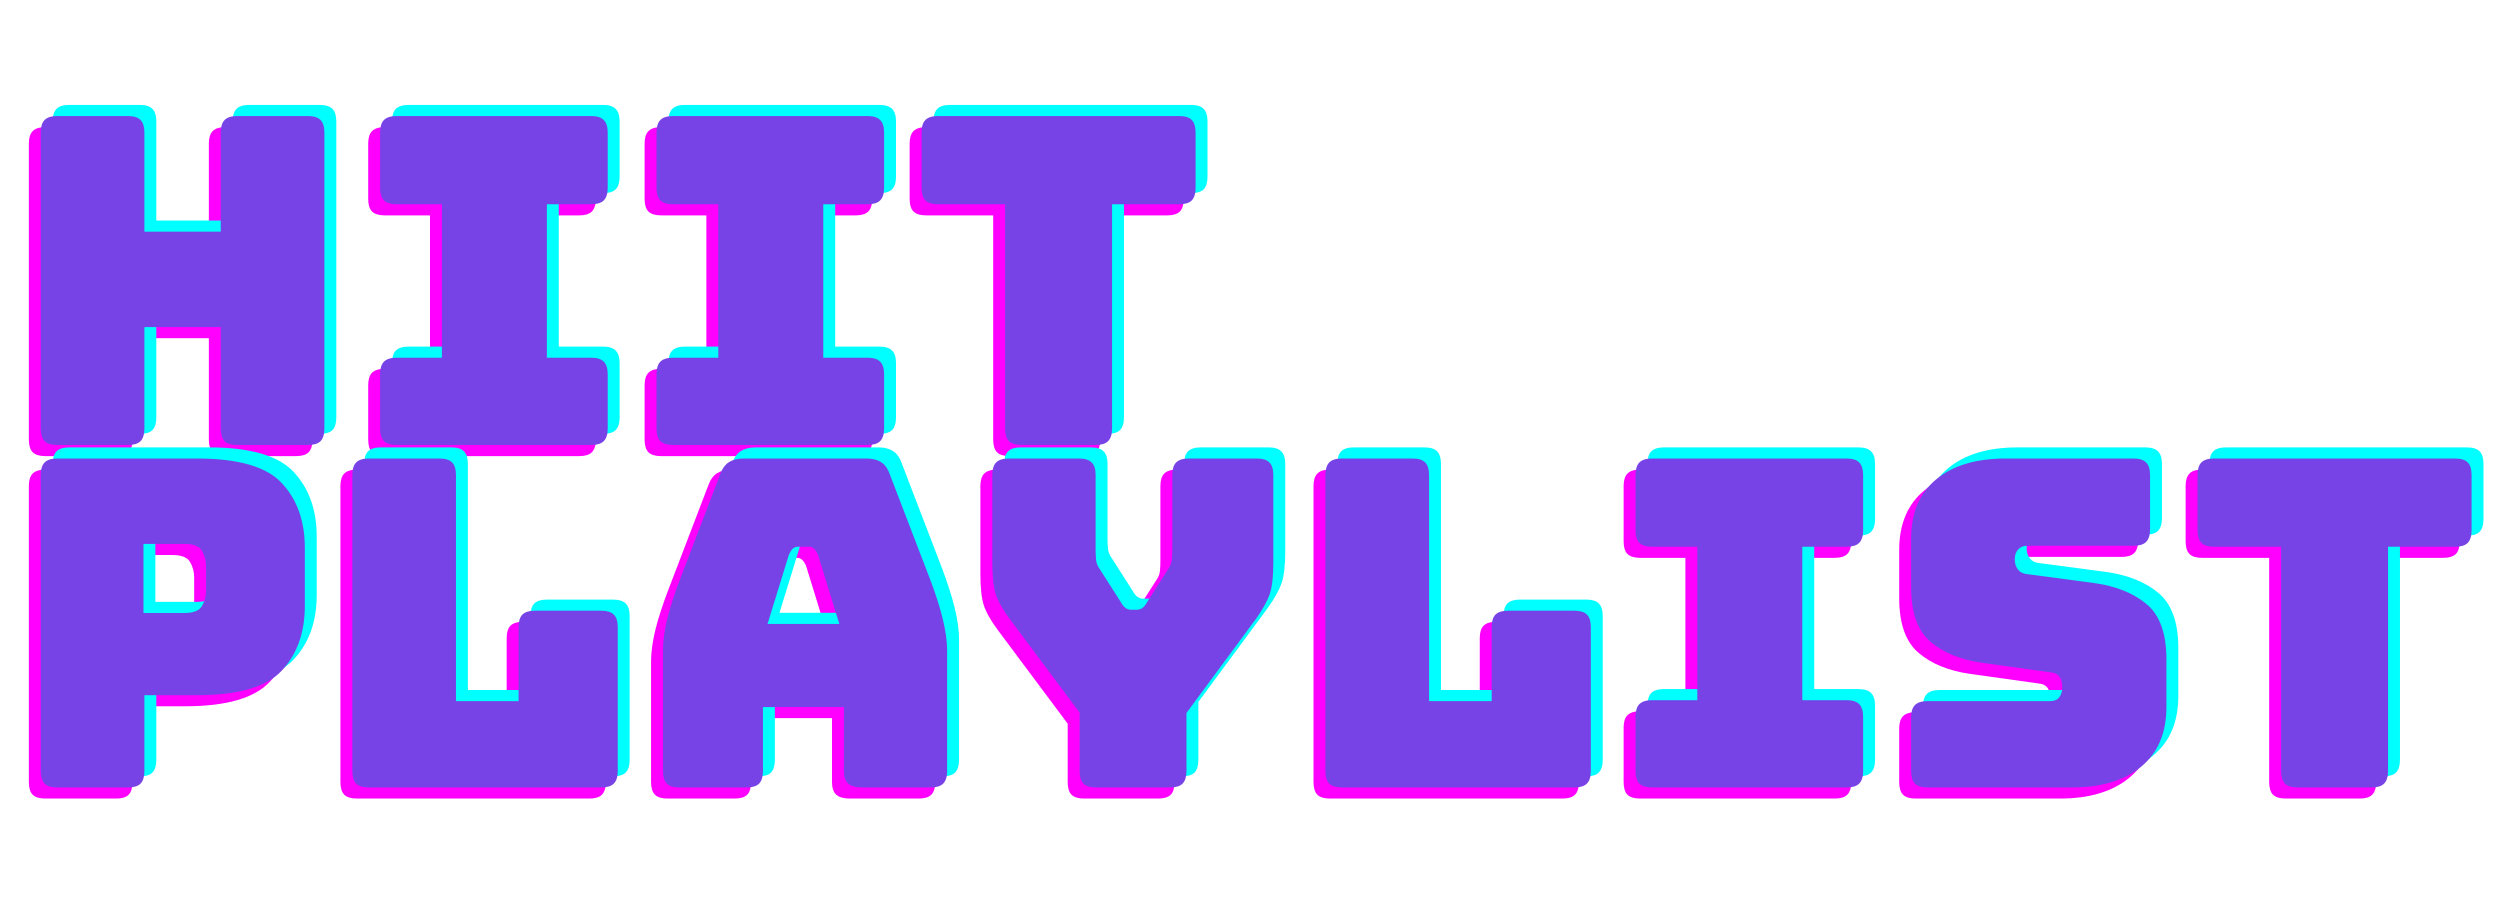
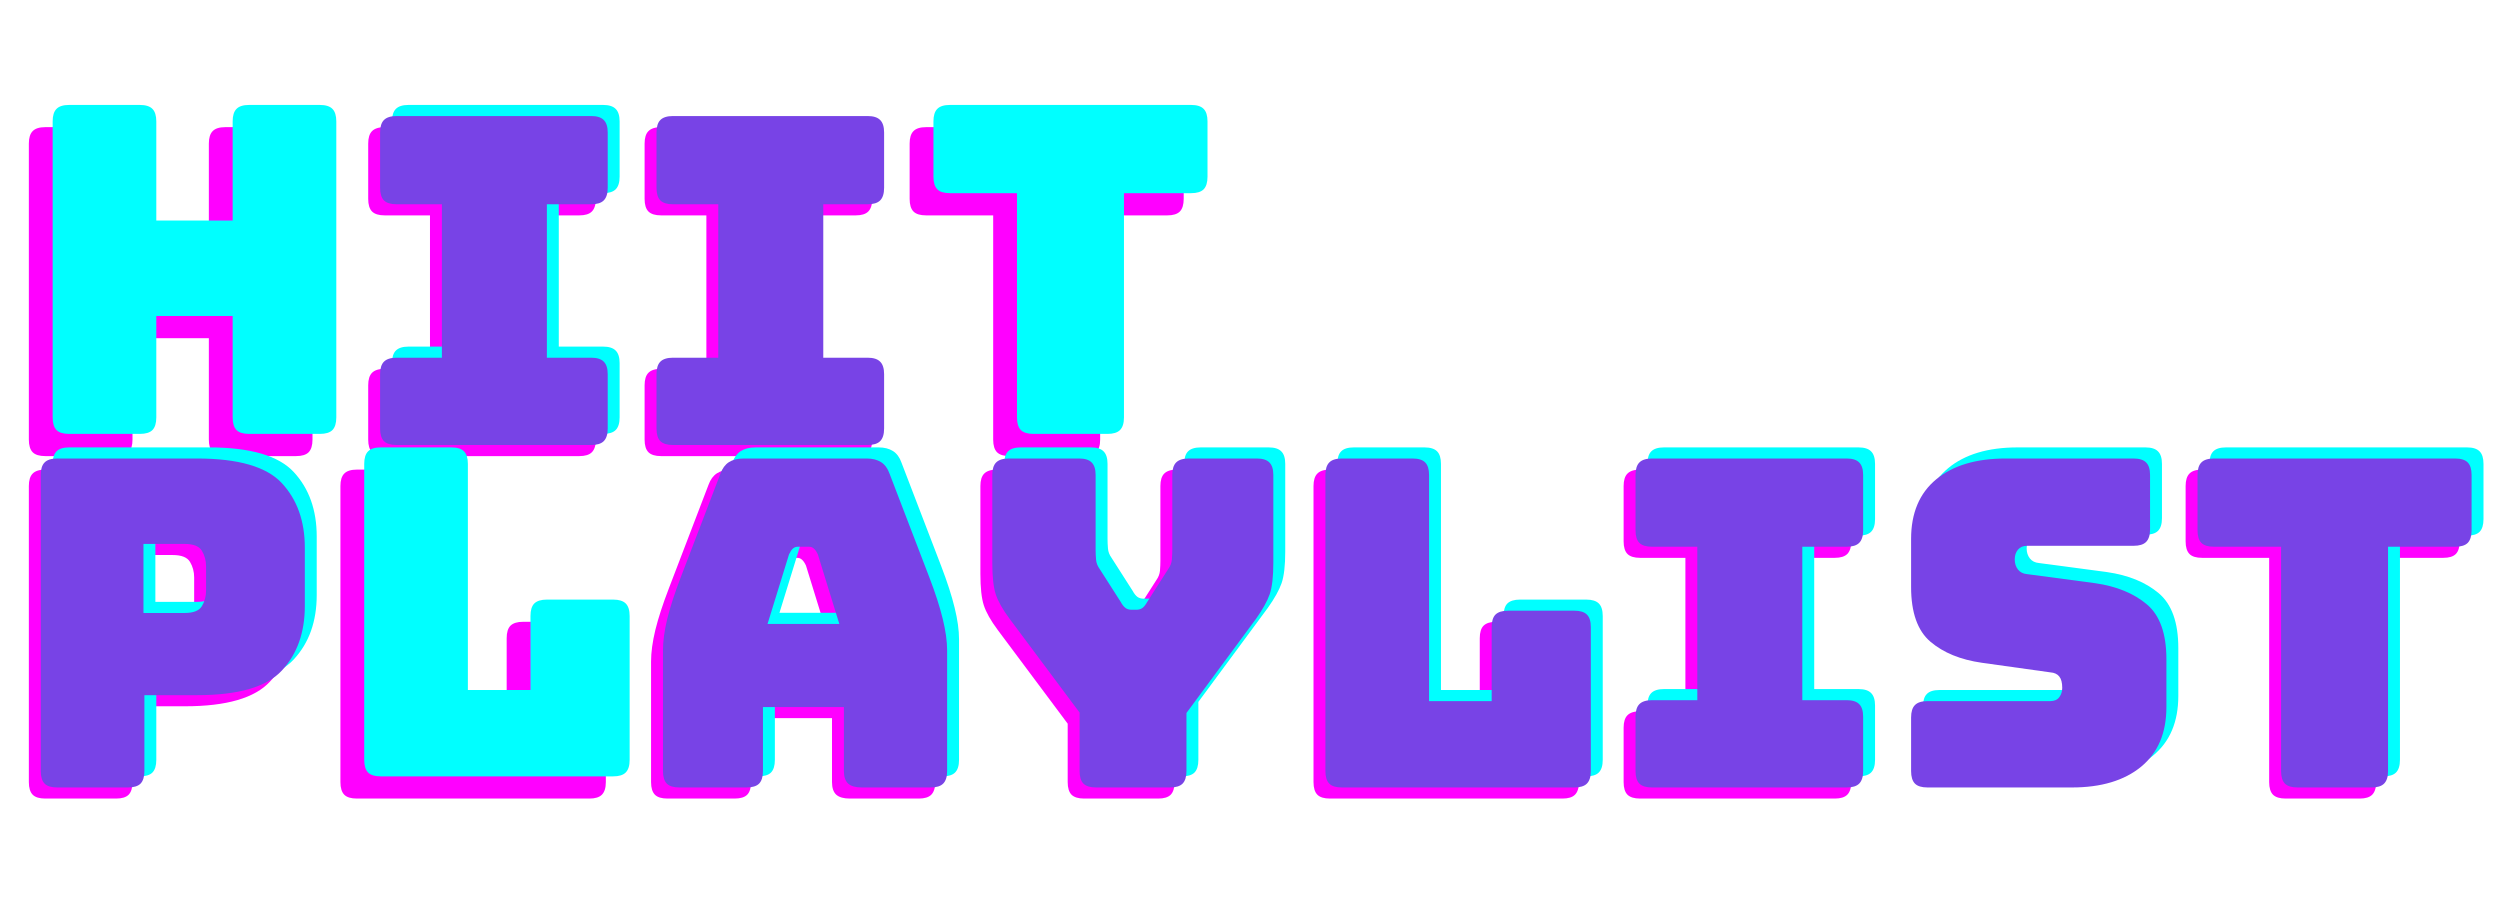
<svg xmlns="http://www.w3.org/2000/svg" width="500" zoomAndPan="magnify" viewBox="0 0 375 135" height="180" preserveAspectRatio="xMidYMid meet" version="1.0">
  <defs>
    <g />
  </defs>
  <g fill="#ff00ff" fill-opacity="1">
    <g transform="translate(-0.407, 68.416)">
      <g>
        <path d="M 17.812 0 L 7.203 0 C 6.328 0 5.695 -0.191 5.312 -0.578 C 4.926 -0.973 4.734 -1.602 4.734 -2.469 L 4.734 -46.875 C 4.734 -47.738 4.926 -48.363 5.312 -48.75 C 5.695 -49.145 6.328 -49.344 7.203 -49.344 L 17.812 -49.344 C 18.688 -49.344 19.316 -49.145 19.703 -48.75 C 20.086 -48.363 20.281 -47.738 20.281 -46.875 L 20.281 -32 L 31.734 -32 L 31.734 -46.875 C 31.734 -47.738 31.926 -48.363 32.312 -48.75 C 32.695 -49.145 33.328 -49.344 34.203 -49.344 L 44.812 -49.344 C 45.688 -49.344 46.316 -49.145 46.703 -48.75 C 47.086 -48.363 47.281 -47.738 47.281 -46.875 L 47.281 -2.469 C 47.281 -1.602 47.086 -0.973 46.703 -0.578 C 46.316 -0.191 45.688 0 44.812 0 L 34.203 0 C 33.328 0 32.695 -0.191 32.312 -0.578 C 31.926 -0.973 31.734 -1.602 31.734 -2.469 L 31.734 -17.688 L 20.281 -17.688 L 20.281 -2.469 C 20.281 -1.602 20.086 -0.973 19.703 -0.578 C 19.316 -0.191 18.688 0 17.812 0 Z M 17.812 0 " />
      </g>
    </g>
  </g>
  <g fill="#ff00ff" fill-opacity="1">
    <g transform="translate(51.606, 68.416)">
      <g>
        <path d="M 6.094 0 C 5.227 0 4.598 -0.191 4.203 -0.578 C 3.816 -0.973 3.625 -1.602 3.625 -2.469 L 3.625 -10.625 C 3.625 -11.488 3.816 -12.113 4.203 -12.5 C 4.598 -12.895 5.227 -13.094 6.094 -13.094 L 12.891 -13.094 L 12.891 -36.109 L 6.094 -36.109 C 5.227 -36.109 4.598 -36.301 4.203 -36.688 C 3.816 -37.082 3.625 -37.711 3.625 -38.578 L 3.625 -46.875 C 3.625 -47.738 3.816 -48.363 4.203 -48.75 C 4.598 -49.145 5.227 -49.344 6.094 -49.344 L 35.297 -49.344 C 36.16 -49.344 36.785 -49.145 37.172 -48.75 C 37.566 -48.363 37.766 -47.738 37.766 -46.875 L 37.766 -38.578 C 37.766 -37.711 37.566 -37.082 37.172 -36.688 C 36.785 -36.301 36.16 -36.109 35.297 -36.109 L 28.641 -36.109 L 28.641 -13.094 L 35.297 -13.094 C 36.16 -13.094 36.785 -12.895 37.172 -12.5 C 37.566 -12.113 37.766 -11.488 37.766 -10.625 L 37.766 -2.469 C 37.766 -1.602 37.566 -0.973 37.172 -0.578 C 36.785 -0.191 36.16 0 35.297 0 Z M 6.094 0 " />
      </g>
    </g>
  </g>
  <g fill="#ff00ff" fill-opacity="1">
    <g transform="translate(93.065, 68.416)">
      <g>
        <path d="M 6.094 0 C 5.227 0 4.598 -0.191 4.203 -0.578 C 3.816 -0.973 3.625 -1.602 3.625 -2.469 L 3.625 -10.625 C 3.625 -11.488 3.816 -12.113 4.203 -12.5 C 4.598 -12.895 5.227 -13.094 6.094 -13.094 L 12.891 -13.094 L 12.891 -36.109 L 6.094 -36.109 C 5.227 -36.109 4.598 -36.301 4.203 -36.688 C 3.816 -37.082 3.625 -37.711 3.625 -38.578 L 3.625 -46.875 C 3.625 -47.738 3.816 -48.363 4.203 -48.75 C 4.598 -49.145 5.227 -49.344 6.094 -49.344 L 35.297 -49.344 C 36.16 -49.344 36.785 -49.145 37.172 -48.75 C 37.566 -48.363 37.766 -47.738 37.766 -46.875 L 37.766 -38.578 C 37.766 -37.711 37.566 -37.082 37.172 -36.688 C 36.785 -36.301 36.16 -36.109 35.297 -36.109 L 28.641 -36.109 L 28.641 -13.094 L 35.297 -13.094 C 36.16 -13.094 36.785 -12.895 37.172 -12.5 C 37.566 -12.113 37.766 -11.488 37.766 -10.625 L 37.766 -2.469 C 37.766 -1.602 37.566 -0.973 37.172 -0.578 C 36.785 -0.191 36.16 0 35.297 0 Z M 6.094 0 " />
      </g>
    </g>
  </g>
  <g fill="#ff00ff" fill-opacity="1">
    <g transform="translate(134.524, 68.416)">
      <g>
        <path d="M 28.031 0 L 16.922 0 C 16.055 0 15.426 -0.191 15.031 -0.578 C 14.645 -0.973 14.453 -1.602 14.453 -2.469 L 14.453 -36.109 L 4.391 -36.109 C 3.516 -36.109 2.883 -36.301 2.5 -36.688 C 2.113 -37.082 1.922 -37.711 1.922 -38.578 L 1.922 -46.875 C 1.922 -47.738 2.113 -48.363 2.5 -48.75 C 2.883 -49.145 3.516 -49.344 4.391 -49.344 L 40.578 -49.344 C 41.441 -49.344 42.066 -49.145 42.453 -48.75 C 42.836 -48.363 43.031 -47.738 43.031 -46.875 L 43.031 -38.578 C 43.031 -37.711 42.836 -37.082 42.453 -36.688 C 42.066 -36.301 41.441 -36.109 40.578 -36.109 L 30.5 -36.109 L 30.5 -2.469 C 30.5 -1.602 30.301 -0.973 29.906 -0.578 C 29.52 -0.191 28.895 0 28.031 0 Z M 28.031 0 " />
      </g>
    </g>
  </g>
  <g fill="#00ffff" fill-opacity="1">
    <g transform="translate(3.164, 65.085)">
      <g>
        <path d="M 17.812 0 L 7.203 0 C 6.328 0 5.695 -0.191 5.312 -0.578 C 4.926 -0.973 4.734 -1.602 4.734 -2.469 L 4.734 -46.875 C 4.734 -47.738 4.926 -48.363 5.312 -48.75 C 5.695 -49.145 6.328 -49.344 7.203 -49.344 L 17.812 -49.344 C 18.688 -49.344 19.316 -49.145 19.703 -48.75 C 20.086 -48.363 20.281 -47.738 20.281 -46.875 L 20.281 -32 L 31.734 -32 L 31.734 -46.875 C 31.734 -47.738 31.926 -48.363 32.312 -48.75 C 32.695 -49.145 33.328 -49.344 34.203 -49.344 L 44.812 -49.344 C 45.688 -49.344 46.316 -49.145 46.703 -48.75 C 47.086 -48.363 47.281 -47.738 47.281 -46.875 L 47.281 -2.469 C 47.281 -1.602 47.086 -0.973 46.703 -0.578 C 46.316 -0.191 45.688 0 44.812 0 L 34.203 0 C 33.328 0 32.695 -0.191 32.312 -0.578 C 31.926 -0.973 31.734 -1.602 31.734 -2.469 L 31.734 -17.688 L 20.281 -17.688 L 20.281 -2.469 C 20.281 -1.602 20.086 -0.973 19.703 -0.578 C 19.316 -0.191 18.688 0 17.812 0 Z M 17.812 0 " />
      </g>
    </g>
  </g>
  <g fill="#00ffff" fill-opacity="1">
    <g transform="translate(55.177, 65.085)">
      <g>
        <path d="M 6.094 0 C 5.227 0 4.598 -0.191 4.203 -0.578 C 3.816 -0.973 3.625 -1.602 3.625 -2.469 L 3.625 -10.625 C 3.625 -11.488 3.816 -12.113 4.203 -12.5 C 4.598 -12.895 5.227 -13.094 6.094 -13.094 L 12.891 -13.094 L 12.891 -36.109 L 6.094 -36.109 C 5.227 -36.109 4.598 -36.301 4.203 -36.688 C 3.816 -37.082 3.625 -37.711 3.625 -38.578 L 3.625 -46.875 C 3.625 -47.738 3.816 -48.363 4.203 -48.75 C 4.598 -49.145 5.227 -49.344 6.094 -49.344 L 35.297 -49.344 C 36.16 -49.344 36.785 -49.145 37.172 -48.75 C 37.566 -48.363 37.766 -47.738 37.766 -46.875 L 37.766 -38.578 C 37.766 -37.711 37.566 -37.082 37.172 -36.688 C 36.785 -36.301 36.16 -36.109 35.297 -36.109 L 28.641 -36.109 L 28.641 -13.094 L 35.297 -13.094 C 36.16 -13.094 36.785 -12.895 37.172 -12.5 C 37.566 -12.113 37.766 -11.488 37.766 -10.625 L 37.766 -2.469 C 37.766 -1.602 37.566 -0.973 37.172 -0.578 C 36.785 -0.191 36.16 0 35.297 0 Z M 6.094 0 " />
      </g>
    </g>
  </g>
  <g fill="#00ffff" fill-opacity="1">
    <g transform="translate(96.636, 65.085)">
      <g>
-         <path d="M 6.094 0 C 5.227 0 4.598 -0.191 4.203 -0.578 C 3.816 -0.973 3.625 -1.602 3.625 -2.469 L 3.625 -10.625 C 3.625 -11.488 3.816 -12.113 4.203 -12.5 C 4.598 -12.895 5.227 -13.094 6.094 -13.094 L 12.891 -13.094 L 12.891 -36.109 L 6.094 -36.109 C 5.227 -36.109 4.598 -36.301 4.203 -36.688 C 3.816 -37.082 3.625 -37.711 3.625 -38.578 L 3.625 -46.875 C 3.625 -47.738 3.816 -48.363 4.203 -48.75 C 4.598 -49.145 5.227 -49.344 6.094 -49.344 L 35.297 -49.344 C 36.16 -49.344 36.785 -49.145 37.172 -48.75 C 37.566 -48.363 37.766 -47.738 37.766 -46.875 L 37.766 -38.578 C 37.766 -37.711 37.566 -37.082 37.172 -36.688 C 36.785 -36.301 36.16 -36.109 35.297 -36.109 L 28.641 -36.109 L 28.641 -13.094 L 35.297 -13.094 C 36.16 -13.094 36.785 -12.895 37.172 -12.5 C 37.566 -12.113 37.766 -11.488 37.766 -10.625 L 37.766 -2.469 C 37.766 -1.602 37.566 -0.973 37.172 -0.578 C 36.785 -0.191 36.16 0 35.297 0 Z M 6.094 0 " />
-       </g>
+         </g>
    </g>
  </g>
  <g fill="#00ffff" fill-opacity="1">
    <g transform="translate(138.095, 65.085)">
      <g>
        <path d="M 28.031 0 L 16.922 0 C 16.055 0 15.426 -0.191 15.031 -0.578 C 14.645 -0.973 14.453 -1.602 14.453 -2.469 L 14.453 -36.109 L 4.391 -36.109 C 3.516 -36.109 2.883 -36.301 2.5 -36.688 C 2.113 -37.082 1.922 -37.711 1.922 -38.578 L 1.922 -46.875 C 1.922 -47.738 2.113 -48.363 2.5 -48.75 C 2.883 -49.145 3.516 -49.344 4.391 -49.344 L 40.578 -49.344 C 41.441 -49.344 42.066 -49.145 42.453 -48.75 C 42.836 -48.363 43.031 -47.738 43.031 -46.875 L 43.031 -38.578 C 43.031 -37.711 42.836 -37.082 42.453 -36.688 C 42.066 -36.301 41.441 -36.109 40.578 -36.109 L 30.5 -36.109 L 30.5 -2.469 C 30.5 -1.602 30.301 -0.973 29.906 -0.578 C 29.52 -0.191 28.895 0 28.031 0 Z M 28.031 0 " />
      </g>
    </g>
  </g>
  <g fill="#7843e6" fill-opacity="1">
    <g transform="translate(1.379, 66.75)">
      <g>
-         <path d="M 17.812 0 L 7.203 0 C 6.328 0 5.695 -0.191 5.312 -0.578 C 4.926 -0.973 4.734 -1.602 4.734 -2.469 L 4.734 -46.875 C 4.734 -47.738 4.926 -48.363 5.312 -48.75 C 5.695 -49.145 6.328 -49.344 7.203 -49.344 L 17.812 -49.344 C 18.688 -49.344 19.316 -49.145 19.703 -48.75 C 20.086 -48.363 20.281 -47.738 20.281 -46.875 L 20.281 -32 L 31.734 -32 L 31.734 -46.875 C 31.734 -47.738 31.926 -48.363 32.312 -48.75 C 32.695 -49.145 33.328 -49.344 34.203 -49.344 L 44.812 -49.344 C 45.688 -49.344 46.316 -49.145 46.703 -48.75 C 47.086 -48.363 47.281 -47.738 47.281 -46.875 L 47.281 -2.469 C 47.281 -1.602 47.086 -0.973 46.703 -0.578 C 46.316 -0.191 45.688 0 44.812 0 L 34.203 0 C 33.328 0 32.695 -0.191 32.312 -0.578 C 31.926 -0.973 31.734 -1.602 31.734 -2.469 L 31.734 -17.688 L 20.281 -17.688 L 20.281 -2.469 C 20.281 -1.602 20.086 -0.973 19.703 -0.578 C 19.316 -0.191 18.688 0 17.812 0 Z M 17.812 0 " />
-       </g>
+         </g>
    </g>
  </g>
  <g fill="#7843e6" fill-opacity="1">
    <g transform="translate(53.391, 66.75)">
      <g>
        <path d="M 6.094 0 C 5.227 0 4.598 -0.191 4.203 -0.578 C 3.816 -0.973 3.625 -1.602 3.625 -2.469 L 3.625 -10.625 C 3.625 -11.488 3.816 -12.113 4.203 -12.5 C 4.598 -12.895 5.227 -13.094 6.094 -13.094 L 12.891 -13.094 L 12.891 -36.109 L 6.094 -36.109 C 5.227 -36.109 4.598 -36.301 4.203 -36.688 C 3.816 -37.082 3.625 -37.711 3.625 -38.578 L 3.625 -46.875 C 3.625 -47.738 3.816 -48.363 4.203 -48.75 C 4.598 -49.145 5.227 -49.344 6.094 -49.344 L 35.297 -49.344 C 36.16 -49.344 36.785 -49.145 37.172 -48.75 C 37.566 -48.363 37.766 -47.738 37.766 -46.875 L 37.766 -38.578 C 37.766 -37.711 37.566 -37.082 37.172 -36.688 C 36.785 -36.301 36.16 -36.109 35.297 -36.109 L 28.641 -36.109 L 28.641 -13.094 L 35.297 -13.094 C 36.16 -13.094 36.785 -12.895 37.172 -12.5 C 37.566 -12.113 37.766 -11.488 37.766 -10.625 L 37.766 -2.469 C 37.766 -1.602 37.566 -0.973 37.172 -0.578 C 36.785 -0.191 36.16 0 35.297 0 Z M 6.094 0 " />
      </g>
    </g>
  </g>
  <g fill="#7843e6" fill-opacity="1">
    <g transform="translate(94.85, 66.75)">
      <g>
        <path d="M 6.094 0 C 5.227 0 4.598 -0.191 4.203 -0.578 C 3.816 -0.973 3.625 -1.602 3.625 -2.469 L 3.625 -10.625 C 3.625 -11.488 3.816 -12.113 4.203 -12.5 C 4.598 -12.895 5.227 -13.094 6.094 -13.094 L 12.891 -13.094 L 12.891 -36.109 L 6.094 -36.109 C 5.227 -36.109 4.598 -36.301 4.203 -36.688 C 3.816 -37.082 3.625 -37.711 3.625 -38.578 L 3.625 -46.875 C 3.625 -47.738 3.816 -48.363 4.203 -48.75 C 4.598 -49.145 5.227 -49.344 6.094 -49.344 L 35.297 -49.344 C 36.16 -49.344 36.785 -49.145 37.172 -48.75 C 37.566 -48.363 37.766 -47.738 37.766 -46.875 L 37.766 -38.578 C 37.766 -37.711 37.566 -37.082 37.172 -36.688 C 36.785 -36.301 36.16 -36.109 35.297 -36.109 L 28.641 -36.109 L 28.641 -13.094 L 35.297 -13.094 C 36.16 -13.094 36.785 -12.895 37.172 -12.5 C 37.566 -12.113 37.766 -11.488 37.766 -10.625 L 37.766 -2.469 C 37.766 -1.602 37.566 -0.973 37.172 -0.578 C 36.785 -0.191 36.16 0 35.297 0 Z M 6.094 0 " />
      </g>
    </g>
  </g>
  <g fill="#7843e6" fill-opacity="1">
    <g transform="translate(136.31, 66.75)">
      <g>
-         <path d="M 28.031 0 L 16.922 0 C 16.055 0 15.426 -0.191 15.031 -0.578 C 14.645 -0.973 14.453 -1.602 14.453 -2.469 L 14.453 -36.109 L 4.391 -36.109 C 3.516 -36.109 2.883 -36.301 2.5 -36.688 C 2.113 -37.082 1.922 -37.711 1.922 -38.578 L 1.922 -46.875 C 1.922 -47.738 2.113 -48.363 2.5 -48.75 C 2.883 -49.145 3.516 -49.344 4.391 -49.344 L 40.578 -49.344 C 41.441 -49.344 42.066 -49.145 42.453 -48.75 C 42.836 -48.363 43.031 -47.738 43.031 -46.875 L 43.031 -38.578 C 43.031 -37.711 42.836 -37.082 42.453 -36.688 C 42.066 -36.301 41.441 -36.109 40.578 -36.109 L 30.5 -36.109 L 30.5 -2.469 C 30.5 -1.602 30.301 -0.973 29.906 -0.578 C 29.52 -0.191 28.895 0 28.031 0 Z M 28.031 0 " />
-       </g>
+         </g>
    </g>
  </g>
  <g fill="#ff00ff" fill-opacity="1">
    <g transform="translate(-0.407, 119.785)">
      <g>
        <path d="M 17.812 0 L 7.203 0 C 6.328 0 5.695 -0.191 5.312 -0.578 C 4.926 -0.973 4.734 -1.602 4.734 -2.469 L 4.734 -46.875 C 4.734 -47.738 4.926 -48.363 5.312 -48.75 C 5.695 -49.145 6.328 -49.344 7.203 -49.344 L 28.172 -49.344 C 34.379 -49.344 38.625 -48.109 40.906 -45.641 C 43.195 -43.172 44.344 -39.953 44.344 -35.984 L 44.344 -27.203 C 44.344 -23.234 43.195 -20.016 40.906 -17.547 C 38.625 -15.078 34.379 -13.844 28.172 -13.844 L 20.281 -13.844 L 20.281 -2.469 C 20.281 -1.602 20.086 -0.973 19.703 -0.578 C 19.316 -0.191 18.688 0 17.812 0 Z M 20.141 -36.531 L 20.141 -26.172 L 26.312 -26.172 C 27.633 -26.172 28.5 -26.516 28.906 -27.203 C 29.32 -27.891 29.531 -28.664 29.531 -29.531 L 29.531 -33.172 C 29.531 -34.035 29.32 -34.812 28.906 -35.5 C 28.5 -36.188 27.633 -36.531 26.312 -36.531 Z M 20.141 -36.531 " />
      </g>
    </g>
  </g>
  <g fill="#ff00ff" fill-opacity="1">
    <g transform="translate(46.329, 119.785)">
      <g>
        <path d="M 42.078 0 L 7.203 0 C 6.328 0 5.695 -0.191 5.312 -0.578 C 4.926 -0.973 4.734 -1.602 4.734 -2.469 L 4.734 -46.875 C 4.734 -47.738 4.926 -48.363 5.312 -48.75 C 5.695 -49.145 6.328 -49.344 7.203 -49.344 L 17.812 -49.344 C 18.688 -49.344 19.316 -49.145 19.703 -48.75 C 20.086 -48.363 20.281 -47.738 20.281 -46.875 L 20.281 -12.953 L 29.672 -12.953 L 29.672 -24.047 C 29.672 -24.922 29.863 -25.551 30.25 -25.938 C 30.645 -26.32 31.273 -26.516 32.141 -26.516 L 42.078 -26.516 C 42.941 -26.516 43.566 -26.32 43.953 -25.938 C 44.348 -25.551 44.547 -24.922 44.547 -24.047 L 44.547 -2.469 C 44.547 -1.602 44.348 -0.973 43.953 -0.578 C 43.566 -0.191 42.941 0 42.078 0 Z M 42.078 0 " />
      </g>
    </g>
  </g>
  <g fill="#ff00ff" fill-opacity="1">
    <g transform="translate(93.956, 119.785)">
      <g>
        <path d="M 22.609 -34.953 L 19.391 -24.531 L 30.156 -24.531 L 26.938 -34.953 C 26.75 -35.359 26.551 -35.648 26.344 -35.828 C 26.145 -36.016 25.906 -36.109 25.625 -36.109 L 23.922 -36.109 C 23.641 -36.109 23.395 -36.016 23.188 -35.828 C 22.988 -35.648 22.797 -35.359 22.609 -34.953 Z M 18.703 -2.469 C 18.703 -1.602 18.508 -0.973 18.125 -0.578 C 17.738 -0.191 17.109 0 16.234 0 L 6.172 0 C 5.297 0 4.664 -0.191 4.281 -0.578 C 3.895 -0.973 3.703 -1.602 3.703 -2.469 L 3.703 -20.562 C 3.703 -21.926 3.914 -23.5 4.344 -25.281 C 4.781 -27.062 5.457 -29.145 6.375 -31.531 L 12.328 -47.078 C 12.609 -47.859 13.031 -48.43 13.594 -48.797 C 14.164 -49.16 14.91 -49.344 15.828 -49.344 L 34.266 -49.344 C 35.129 -49.344 35.848 -49.16 36.422 -48.797 C 36.992 -48.43 37.414 -47.859 37.688 -47.078 L 43.656 -31.531 C 44.57 -29.145 45.242 -27.062 45.672 -25.281 C 46.109 -23.5 46.328 -21.926 46.328 -20.562 L 46.328 -2.469 C 46.328 -1.602 46.129 -0.973 45.734 -0.578 C 45.348 -0.191 44.723 0 43.859 0 L 33.516 0 C 32.598 0 31.922 -0.191 31.484 -0.578 C 31.055 -0.973 30.844 -1.602 30.844 -2.469 L 30.844 -12.062 L 18.703 -12.062 Z M 18.703 -2.469 " />
      </g>
    </g>
  </g>
  <g fill="#ff00ff" fill-opacity="1">
    <g transform="translate(143.981, 119.785)">
      <g>
        <path d="M 29.75 0 L 18.641 0 C 17.773 0 17.145 -0.191 16.75 -0.578 C 16.363 -0.973 16.172 -1.602 16.172 -2.469 L 16.172 -11.234 L 5.688 -25.281 C 4.633 -26.695 3.938 -27.93 3.594 -28.984 C 3.25 -30.035 3.078 -31.613 3.078 -33.719 L 3.078 -46.875 C 3.078 -47.738 3.27 -48.363 3.656 -48.75 C 4.051 -49.145 4.68 -49.344 5.547 -49.344 L 16.109 -49.344 C 16.973 -49.344 17.598 -49.145 17.984 -48.75 C 18.379 -48.363 18.578 -47.738 18.578 -46.875 L 18.578 -35.641 C 18.578 -35.18 18.598 -34.695 18.641 -34.188 C 18.68 -33.688 18.863 -33.211 19.188 -32.766 L 22.344 -27.828 C 22.57 -27.41 22.812 -27.109 23.062 -26.922 C 23.312 -26.742 23.617 -26.656 23.984 -26.656 L 24.672 -26.656 C 25.035 -26.656 25.344 -26.742 25.594 -26.922 C 25.844 -27.109 26.082 -27.41 26.312 -27.828 L 29.469 -32.766 C 29.789 -33.211 29.973 -33.688 30.016 -34.188 C 30.055 -34.695 30.078 -35.18 30.078 -35.641 L 30.078 -46.875 C 30.078 -47.738 30.27 -48.363 30.656 -48.75 C 31.051 -49.145 31.68 -49.344 32.547 -49.344 L 42.766 -49.344 C 43.629 -49.344 44.254 -49.145 44.641 -48.75 C 45.035 -48.363 45.234 -47.738 45.234 -46.875 L 45.234 -33.719 C 45.234 -31.613 45.051 -30.035 44.688 -28.984 C 44.32 -27.93 43.633 -26.695 42.625 -25.281 L 32.203 -11.172 L 32.203 -2.469 C 32.203 -1.602 32.008 -0.973 31.625 -0.578 C 31.238 -0.191 30.613 0 29.75 0 Z M 29.75 0 " />
      </g>
    </g>
  </g>
  <g fill="#ff00ff" fill-opacity="1">
    <g transform="translate(192.293, 119.785)">
      <g>
        <path d="M 42.078 0 L 7.203 0 C 6.328 0 5.695 -0.191 5.312 -0.578 C 4.926 -0.973 4.734 -1.602 4.734 -2.469 L 4.734 -46.875 C 4.734 -47.738 4.926 -48.363 5.312 -48.75 C 5.695 -49.145 6.328 -49.344 7.203 -49.344 L 17.812 -49.344 C 18.688 -49.344 19.316 -49.145 19.703 -48.75 C 20.086 -48.363 20.281 -47.738 20.281 -46.875 L 20.281 -12.953 L 29.672 -12.953 L 29.672 -24.047 C 29.672 -24.922 29.863 -25.551 30.25 -25.938 C 30.645 -26.32 31.273 -26.516 32.141 -26.516 L 42.078 -26.516 C 42.941 -26.516 43.566 -26.32 43.953 -25.938 C 44.348 -25.551 44.547 -24.922 44.547 -24.047 L 44.547 -2.469 C 44.547 -1.602 44.348 -0.973 43.953 -0.578 C 43.566 -0.191 42.941 0 42.078 0 Z M 42.078 0 " />
      </g>
    </g>
  </g>
  <g fill="#ff00ff" fill-opacity="1">
    <g transform="translate(239.919, 119.785)">
      <g>
        <path d="M 6.094 0 C 5.227 0 4.598 -0.191 4.203 -0.578 C 3.816 -0.973 3.625 -1.602 3.625 -2.469 L 3.625 -10.625 C 3.625 -11.488 3.816 -12.113 4.203 -12.5 C 4.598 -12.895 5.227 -13.094 6.094 -13.094 L 12.891 -13.094 L 12.891 -36.109 L 6.094 -36.109 C 5.227 -36.109 4.598 -36.301 4.203 -36.688 C 3.816 -37.082 3.625 -37.711 3.625 -38.578 L 3.625 -46.875 C 3.625 -47.738 3.816 -48.363 4.203 -48.75 C 4.598 -49.145 5.227 -49.344 6.094 -49.344 L 35.297 -49.344 C 36.16 -49.344 36.785 -49.145 37.172 -48.75 C 37.566 -48.363 37.766 -47.738 37.766 -46.875 L 37.766 -38.578 C 37.766 -37.711 37.566 -37.082 37.172 -36.688 C 36.785 -36.301 36.16 -36.109 35.297 -36.109 L 28.641 -36.109 L 28.641 -13.094 L 35.297 -13.094 C 36.16 -13.094 36.785 -12.895 37.172 -12.5 C 37.566 -12.113 37.766 -11.488 37.766 -10.625 L 37.766 -2.469 C 37.766 -1.602 37.566 -0.973 37.172 -0.578 C 36.785 -0.191 36.16 0 35.297 0 Z M 6.094 0 " />
      </g>
    </g>
  </g>
  <g fill="#ff00ff" fill-opacity="1">
    <g transform="translate(281.379, 119.785)">
      <g>
+         </g>
+     </g>
+   </g>
+   <g fill="#ff00ff" fill-opacity="1">
+     <g transform="translate(325.922, 119.785)">
+       <g>
+         <path d="M 28.031 0 L 16.922 0 C 16.055 0 15.426 -0.191 15.031 -0.578 C 14.645 -0.973 14.453 -1.602 14.453 -2.469 L 14.453 -36.109 L 4.391 -36.109 C 3.516 -36.109 2.883 -36.301 2.5 -36.688 C 2.113 -37.082 1.922 -37.711 1.922 -38.578 L 1.922 -46.875 C 1.922 -47.738 2.113 -48.363 2.5 -48.75 C 2.883 -49.145 3.516 -49.344 4.391 -49.344 L 40.578 -49.344 C 41.441 -49.344 42.066 -49.145 42.453 -48.75 C 42.836 -48.363 43.031 -47.738 43.031 -46.875 L 43.031 -38.578 C 43.031 -37.711 42.836 -37.082 42.453 -36.688 C 42.066 -36.301 41.441 -36.109 40.578 -36.109 L 30.5 -36.109 L 30.5 -2.469 C 30.5 -1.602 30.301 -0.973 29.906 -0.578 C 29.52 -0.191 28.895 0 28.031 0 Z M 28.031 0 " />
+       </g>
+     </g>
+   </g>
+   <g fill="#00ffff" fill-opacity="1">
+     <g transform="translate(3.164, 116.455)">
+       <g>
+         <path d="M 17.812 0 L 7.203 0 C 6.328 0 5.695 -0.191 5.312 -0.578 C 4.926 -0.973 4.734 -1.602 4.734 -2.469 L 4.734 -46.875 C 4.734 -47.738 4.926 -48.363 5.312 -48.75 C 5.695 -49.145 6.328 -49.344 7.203 -49.344 L 28.172 -49.344 C 34.379 -49.344 38.625 -48.109 40.906 -45.641 C 43.195 -43.172 44.344 -39.953 44.344 -35.984 L 44.344 -27.203 C 44.344 -23.234 43.195 -20.016 40.906 -17.547 C 38.625 -15.078 34.379 -13.844 28.172 -13.844 L 20.281 -13.844 L 20.281 -2.469 C 20.281 -1.602 20.086 -0.973 19.703 -0.578 C 19.316 -0.191 18.688 0 17.812 0 Z M 20.141 -36.531 L 20.141 -26.172 L 26.312 -26.172 C 27.633 -26.172 28.5 -26.516 28.906 -27.203 C 29.32 -27.891 29.531 -28.664 29.531 -29.531 L 29.531 -33.172 C 29.531 -34.035 29.32 -34.812 28.906 -35.5 C 28.5 -36.188 27.633 -36.531 26.312 -36.531 Z M 20.141 -36.531 " />
+       </g>
+     </g>
+   </g>
+   <g fill="#00ffff" fill-opacity="1">
+     <g transform="translate(49.9, 116.455)">
+       <g>
+         <path d="M 42.078 0 L 7.203 0 C 6.328 0 5.695 -0.191 5.312 -0.578 C 4.926 -0.973 4.734 -1.602 4.734 -2.469 L 4.734 -46.875 C 4.734 -47.738 4.926 -48.363 5.312 -48.75 C 5.695 -49.145 6.328 -49.344 7.203 -49.344 L 17.812 -49.344 C 18.688 -49.344 19.316 -49.145 19.703 -48.75 C 20.086 -48.363 20.281 -47.738 20.281 -46.875 L 20.281 -12.953 L 29.672 -12.953 L 29.672 -24.047 C 29.672 -24.922 29.863 -25.551 30.25 -25.938 C 30.645 -26.32 31.273 -26.516 32.141 -26.516 L 42.078 -26.516 C 42.941 -26.516 43.566 -26.32 43.953 -25.938 C 44.348 -25.551 44.547 -24.922 44.547 -24.047 L 44.547 -2.469 C 44.547 -1.602 44.348 -0.973 43.953 -0.578 C 43.566 -0.191 42.941 0 42.078 0 Z M 42.078 0 " />
+       </g>
+     </g>
+   </g>
+   <g fill="#00ffff" fill-opacity="1">
+     <g transform="translate(97.527, 116.455)">
+       <g>
+         <path d="M 22.609 -34.953 L 19.391 -24.531 L 30.156 -24.531 L 26.938 -34.953 C 26.75 -35.359 26.551 -35.648 26.344 -35.828 C 26.145 -36.016 25.906 -36.109 25.625 -36.109 L 23.922 -36.109 C 23.641 -36.109 23.395 -36.016 23.188 -35.828 C 22.988 -35.648 22.797 -35.359 22.609 -34.953 Z M 18.703 -2.469 C 18.703 -1.602 18.508 -0.973 18.125 -0.578 C 17.738 -0.191 17.109 0 16.234 0 L 6.172 0 C 5.297 0 4.664 -0.191 4.281 -0.578 C 3.895 -0.973 3.703 -1.602 3.703 -2.469 L 3.703 -20.562 C 3.703 -21.926 3.914 -23.5 4.344 -25.281 C 4.781 -27.062 5.457 -29.145 6.375 -31.531 L 12.328 -47.078 C 12.609 -47.859 13.031 -48.43 13.594 -48.797 C 14.164 -49.16 14.91 -49.344 15.828 -49.344 L 34.266 -49.344 C 35.129 -49.344 35.848 -49.16 36.422 -48.797 C 36.992 -48.43 37.414 -47.859 37.688 -47.078 L 43.656 -31.531 C 44.57 -29.145 45.242 -27.062 45.672 -25.281 C 46.109 -23.5 46.328 -21.926 46.328 -20.562 L 46.328 -2.469 C 46.328 -1.602 46.129 -0.973 45.734 -0.578 C 45.348 -0.191 44.723 0 43.859 0 L 33.516 0 C 32.598 0 31.922 -0.191 31.484 -0.578 C 31.055 -0.973 30.844 -1.602 30.844 -2.469 L 30.844 -12.062 L 18.703 -12.062 Z M 18.703 -2.469 " />
+       </g>
+     </g>
+   </g>
+   <g fill="#00ffff" fill-opacity="1">
+     <g transform="translate(147.552, 116.455)">
+       <g>
+         <path d="M 29.75 0 L 18.641 0 C 17.773 0 17.145 -0.191 16.75 -0.578 C 16.363 -0.973 16.172 -1.602 16.172 -2.469 L 16.172 -11.234 L 5.688 -25.281 C 4.633 -26.695 3.938 -27.93 3.594 -28.984 C 3.25 -30.035 3.078 -31.613 3.078 -33.719 L 3.078 -46.875 C 3.078 -47.738 3.27 -48.363 3.656 -48.75 C 4.051 -49.145 4.68 -49.344 5.547 -49.344 L 16.109 -49.344 C 16.973 -49.344 17.598 -49.145 17.984 -48.75 C 18.379 -48.363 18.578 -47.738 18.578 -46.875 L 18.578 -35.641 C 18.578 -35.18 18.598 -34.695 18.641 -34.188 C 18.68 -33.688 18.863 -33.211 19.188 -32.766 L 22.344 -27.828 C 22.57 -27.41 22.812 -27.109 23.062 -26.922 C 23.312 -26.742 23.617 -26.656 23.984 -26.656 L 24.672 -26.656 C 25.035 -26.656 25.344 -26.742 25.594 -26.922 C 25.844 -27.109 26.082 -27.41 26.312 -27.828 L 29.469 -32.766 C 29.789 -33.211 29.973 -33.688 30.016 -34.188 C 30.055 -34.695 30.078 -35.18 30.078 -35.641 L 30.078 -46.875 C 30.078 -47.738 30.27 -48.363 30.656 -48.75 C 31.051 -49.145 31.68 -49.344 32.547 -49.344 L 42.766 -49.344 C 43.629 -49.344 44.254 -49.145 44.641 -48.75 C 45.035 -48.363 45.234 -47.738 45.234 -46.875 L 45.234 -33.719 C 45.234 -31.613 45.051 -30.035 44.688 -28.984 C 44.32 -27.93 43.633 -26.695 42.625 -25.281 L 32.203 -11.172 L 32.203 -2.469 C 32.203 -1.602 32.008 -0.973 31.625 -0.578 C 31.238 -0.191 30.613 0 29.75 0 Z M 29.75 0 " />
+       </g>
+     </g>
+   </g>
+   <g fill="#00ffff" fill-opacity="1">
+     <g transform="translate(195.864, 116.455)">
+       <g>
+         <path d="M 42.078 0 L 7.203 0 C 6.328 0 5.695 -0.191 5.312 -0.578 C 4.926 -0.973 4.734 -1.602 4.734 -2.469 L 4.734 -46.875 C 4.734 -47.738 4.926 -48.363 5.312 -48.75 C 5.695 -49.145 6.328 -49.344 7.203 -49.344 L 17.812 -49.344 C 18.688 -49.344 19.316 -49.145 19.703 -48.75 C 20.086 -48.363 20.281 -47.738 20.281 -46.875 L 20.281 -12.953 L 29.672 -12.953 L 29.672 -24.047 C 29.672 -24.922 29.863 -25.551 30.25 -25.938 C 30.645 -26.32 31.273 -26.516 32.141 -26.516 L 42.078 -26.516 C 42.941 -26.516 43.566 -26.32 43.953 -25.938 C 44.348 -25.551 44.547 -24.922 44.547 -24.047 L 44.547 -2.469 C 44.547 -1.602 44.348 -0.973 43.953 -0.578 C 43.566 -0.191 42.941 0 42.078 0 Z M 42.078 0 " />
+       </g>
+     </g>
+   </g>
+   <g fill="#00ffff" fill-opacity="1">
+     <g transform="translate(243.491, 116.455)">
+       <g>
+         <path d="M 6.094 0 C 5.227 0 4.598 -0.191 4.203 -0.578 C 3.816 -0.973 3.625 -1.602 3.625 -2.469 L 3.625 -10.625 C 3.625 -11.488 3.816 -12.113 4.203 -12.5 C 4.598 -12.895 5.227 -13.094 6.094 -13.094 L 12.891 -13.094 L 12.891 -36.109 L 6.094 -36.109 C 5.227 -36.109 4.598 -36.301 4.203 -36.688 C 3.816 -37.082 3.625 -37.711 3.625 -38.578 L 3.625 -46.875 C 3.625 -47.738 3.816 -48.363 4.203 -48.75 C 4.598 -49.145 5.227 -49.344 6.094 -49.344 L 35.297 -49.344 C 36.16 -49.344 36.785 -49.145 37.172 -48.75 C 37.566 -48.363 37.766 -47.738 37.766 -46.875 L 37.766 -38.578 C 37.766 -37.711 37.566 -37.082 37.172 -36.688 C 36.785 -36.301 36.16 -36.109 35.297 -36.109 L 28.641 -36.109 L 28.641 -13.094 L 35.297 -13.094 C 36.16 -13.094 36.785 -12.895 37.172 -12.5 C 37.566 -12.113 37.766 -11.488 37.766 -10.625 L 37.766 -2.469 C 37.766 -1.602 37.566 -0.973 37.172 -0.578 C 36.785 -0.191 36.16 0 35.297 0 Z M 6.094 0 " />
+       </g>
+     </g>
+   </g>
+   <g fill="#00ffff" fill-opacity="1">
+     <g transform="translate(284.95, 116.455)">
+       <g>
        <path d="M 27.625 0 L 5.969 0 C 5.094 0 4.461 -0.191 4.078 -0.578 C 3.691 -0.973 3.5 -1.602 3.5 -2.469 L 3.5 -10.484 C 3.5 -11.348 3.691 -11.973 4.078 -12.359 C 4.461 -12.754 5.094 -12.953 5.969 -12.953 L 24.391 -12.953 C 24.984 -12.953 25.426 -13.145 25.719 -13.531 C 26.02 -13.926 26.172 -14.395 26.172 -14.938 C 26.172 -15.719 26.02 -16.289 25.719 -16.656 C 25.426 -17.02 24.984 -17.223 24.391 -17.266 L 14.125 -18.703 C 10.914 -19.16 8.344 -20.211 6.406 -21.859 C 4.469 -23.504 3.5 -26.242 3.5 -30.078 L 3.5 -37.281 C 3.5 -41.164 4.754 -44.145 7.266 -46.219 C 9.773 -48.301 13.25 -49.344 17.688 -49.344 L 36.875 -49.344 C 37.738 -49.344 38.363 -49.145 38.75 -48.75 C 39.145 -48.363 39.344 -47.738 39.344 -46.875 L 39.344 -38.719 C 39.344 -37.852 39.145 -37.223 38.75 -36.828 C 38.363 -36.441 37.738 -36.25 36.875 -36.25 L 20.906 -36.25 C 20.312 -36.25 19.852 -36.055 19.531 -35.672 C 19.207 -35.285 19.047 -34.797 19.047 -34.203 C 19.047 -33.609 19.207 -33.102 19.531 -32.688 C 19.852 -32.281 20.312 -32.051 20.906 -32 L 31.109 -30.641 C 34.305 -30.18 36.883 -29.129 38.844 -27.484 C 40.812 -25.836 41.797 -23.094 41.797 -19.25 L 41.797 -12.062 C 41.797 -8.176 40.531 -5.191 38 -3.109 C 35.469 -1.035 32.008 0 27.625 0 Z M 27.625 0 " />
      </g>
    </g>
  </g>
-   <g fill="#ff00ff" fill-opacity="1">
-     <g transform="translate(325.922, 119.785)">
-       <g>
-         <path d="M 28.031 0 L 16.922 0 C 16.055 0 15.426 -0.191 15.031 -0.578 C 14.645 -0.973 14.453 -1.602 14.453 -2.469 L 14.453 -36.109 L 4.391 -36.109 C 3.516 -36.109 2.883 -36.301 2.5 -36.688 C 2.113 -37.082 1.922 -37.711 1.922 -38.578 L 1.922 -46.875 C 1.922 -47.738 2.113 -48.363 2.5 -48.75 C 2.883 -49.145 3.516 -49.344 4.391 -49.344 L 40.578 -49.344 C 41.441 -49.344 42.066 -49.145 42.453 -48.75 C 42.836 -48.363 43.031 -47.738 43.031 -46.875 L 43.031 -38.578 C 43.031 -37.711 42.836 -37.082 42.453 -36.688 C 42.066 -36.301 41.441 -36.109 40.578 -36.109 L 30.5 -36.109 L 30.5 -2.469 C 30.5 -1.602 30.301 -0.973 29.906 -0.578 C 29.52 -0.191 28.895 0 28.031 0 Z M 28.031 0 " />
-       </g>
-     </g>
-   </g>
-   <g fill="#00ffff" fill-opacity="1">
-     <g transform="translate(3.164, 116.455)">
+   <g fill="#00ffff" fill-opacity="1">
+     <g transform="translate(329.493, 116.455)">
+       <g>
+         <path d="M 28.031 0 L 16.922 0 C 16.055 0 15.426 -0.191 15.031 -0.578 C 14.645 -0.973 14.453 -1.602 14.453 -2.469 L 14.453 -36.109 L 4.391 -36.109 C 3.516 -36.109 2.883 -36.301 2.5 -36.688 C 2.113 -37.082 1.922 -37.711 1.922 -38.578 L 1.922 -46.875 C 1.922 -47.738 2.113 -48.363 2.5 -48.75 C 2.883 -49.145 3.516 -49.344 4.391 -49.344 L 40.578 -49.344 C 41.441 -49.344 42.066 -49.145 42.453 -48.75 C 42.836 -48.363 43.031 -47.738 43.031 -46.875 L 43.031 -38.578 C 43.031 -37.711 42.836 -37.082 42.453 -36.688 C 42.066 -36.301 41.441 -36.109 40.578 -36.109 L 30.5 -36.109 L 30.5 -2.469 C 30.5 -1.602 30.301 -0.973 29.906 -0.578 C 29.52 -0.191 28.895 0 28.031 0 Z M 28.031 0 " />
+       </g>
+     </g>
+   </g>
+   <g fill="#7843e6" fill-opacity="1">
+     <g transform="translate(1.379, 118.12)">
      <g>
        <path d="M 17.812 0 L 7.203 0 C 6.328 0 5.695 -0.191 5.312 -0.578 C 4.926 -0.973 4.734 -1.602 4.734 -2.469 L 4.734 -46.875 C 4.734 -47.738 4.926 -48.363 5.312 -48.75 C 5.695 -49.145 6.328 -49.344 7.203 -49.344 L 28.172 -49.344 C 34.379 -49.344 38.625 -48.109 40.906 -45.641 C 43.195 -43.172 44.344 -39.953 44.344 -35.984 L 44.344 -27.203 C 44.344 -23.234 43.195 -20.016 40.906 -17.547 C 38.625 -15.078 34.379 -13.844 28.172 -13.844 L 20.281 -13.844 L 20.281 -2.469 C 20.281 -1.602 20.086 -0.973 19.703 -0.578 C 19.316 -0.191 18.688 0 17.812 0 Z M 20.141 -36.531 L 20.141 -26.172 L 26.312 -26.172 C 27.633 -26.172 28.5 -26.516 28.906 -27.203 C 29.32 -27.891 29.531 -28.664 29.531 -29.531 L 29.531 -33.172 C 29.531 -34.035 29.32 -34.812 28.906 -35.5 C 28.5 -36.188 27.633 -36.531 26.312 -36.531 Z M 20.141 -36.531 " />
      </g>
    </g>
  </g>
-   <g fill="#00ffff" fill-opacity="1">
-     <g transform="translate(49.9, 116.455)">
-       <g>
-         <path d="M 42.078 0 L 7.203 0 C 6.328 0 5.695 -0.191 5.312 -0.578 C 4.926 -0.973 4.734 -1.602 4.734 -2.469 L 4.734 -46.875 C 4.734 -47.738 4.926 -48.363 5.312 -48.75 C 5.695 -49.145 6.328 -49.344 7.203 -49.344 L 17.812 -49.344 C 18.688 -49.344 19.316 -49.145 19.703 -48.75 C 20.086 -48.363 20.281 -47.738 20.281 -46.875 L 20.281 -12.953 L 29.672 -12.953 L 29.672 -24.047 C 29.672 -24.922 29.863 -25.551 30.25 -25.938 C 30.645 -26.32 31.273 -26.516 32.141 -26.516 L 42.078 -26.516 C 42.941 -26.516 43.566 -26.32 43.953 -25.938 C 44.348 -25.551 44.547 -24.922 44.547 -24.047 L 44.547 -2.469 C 44.547 -1.602 44.348 -0.973 43.953 -0.578 C 43.566 -0.191 42.941 0 42.078 0 Z M 42.078 0 " />
-       </g>
-     </g>
-   </g>
-   <g fill="#00ffff" fill-opacity="1">
-     <g transform="translate(97.527, 116.455)">
+   <g fill="#7843e6" fill-opacity="1">
+     <g transform="translate(48.115, 118.12)">
+       <g>
+         </g>
+     </g>
+   </g>
+   <g fill="#7843e6" fill-opacity="1">
+     <g transform="translate(95.741, 118.12)">
      <g>
        <path d="M 22.609 -34.953 L 19.391 -24.531 L 30.156 -24.531 L 26.938 -34.953 C 26.75 -35.359 26.551 -35.648 26.344 -35.828 C 26.145 -36.016 25.906 -36.109 25.625 -36.109 L 23.922 -36.109 C 23.641 -36.109 23.395 -36.016 23.188 -35.828 C 22.988 -35.648 22.797 -35.359 22.609 -34.953 Z M 18.703 -2.469 C 18.703 -1.602 18.508 -0.973 18.125 -0.578 C 17.738 -0.191 17.109 0 16.234 0 L 6.172 0 C 5.297 0 4.664 -0.191 4.281 -0.578 C 3.895 -0.973 3.703 -1.602 3.703 -2.469 L 3.703 -20.562 C 3.703 -21.926 3.914 -23.5 4.344 -25.281 C 4.781 -27.062 5.457 -29.145 6.375 -31.531 L 12.328 -47.078 C 12.609 -47.859 13.031 -48.43 13.594 -48.797 C 14.164 -49.16 14.91 -49.344 15.828 -49.344 L 34.266 -49.344 C 35.129 -49.344 35.848 -49.16 36.422 -48.797 C 36.992 -48.43 37.414 -47.859 37.688 -47.078 L 43.656 -31.531 C 44.57 -29.145 45.242 -27.062 45.672 -25.281 C 46.109 -23.5 46.328 -21.926 46.328 -20.562 L 46.328 -2.469 C 46.328 -1.602 46.129 -0.973 45.734 -0.578 C 45.348 -0.191 44.723 0 43.859 0 L 33.516 0 C 32.598 0 31.922 -0.191 31.484 -0.578 C 31.055 -0.973 30.844 -1.602 30.844 -2.469 L 30.844 -12.062 L 18.703 -12.062 Z M 18.703 -2.469 " />
      </g>
    </g>
  </g>
-   <g fill="#00ffff" fill-opacity="1">
-     <g transform="translate(147.552, 116.455)">
+   <g fill="#7843e6" fill-opacity="1">
+     <g transform="translate(145.766, 118.12)">
      <g>
        <path d="M 29.75 0 L 18.641 0 C 17.773 0 17.145 -0.191 16.75 -0.578 C 16.363 -0.973 16.172 -1.602 16.172 -2.469 L 16.172 -11.234 L 5.688 -25.281 C 4.633 -26.695 3.938 -27.93 3.594 -28.984 C 3.25 -30.035 3.078 -31.613 3.078 -33.719 L 3.078 -46.875 C 3.078 -47.738 3.27 -48.363 3.656 -48.75 C 4.051 -49.145 4.68 -49.344 5.547 -49.344 L 16.109 -49.344 C 16.973 -49.344 17.598 -49.145 17.984 -48.75 C 18.379 -48.363 18.578 -47.738 18.578 -46.875 L 18.578 -35.641 C 18.578 -35.18 18.598 -34.695 18.641 -34.188 C 18.68 -33.688 18.863 -33.211 19.188 -32.766 L 22.344 -27.828 C 22.57 -27.41 22.812 -27.109 23.062 -26.922 C 23.312 -26.742 23.617 -26.656 23.984 -26.656 L 24.672 -26.656 C 25.035 -26.656 25.344 -26.742 25.594 -26.922 C 25.844 -27.109 26.082 -27.41 26.312 -27.828 L 29.469 -32.766 C 29.789 -33.211 29.973 -33.688 30.016 -34.188 C 30.055 -34.695 30.078 -35.18 30.078 -35.641 L 30.078 -46.875 C 30.078 -47.738 30.27 -48.363 30.656 -48.75 C 31.051 -49.145 31.68 -49.344 32.547 -49.344 L 42.766 -49.344 C 43.629 -49.344 44.254 -49.145 44.641 -48.75 C 45.035 -48.363 45.234 -47.738 45.234 -46.875 L 45.234 -33.719 C 45.234 -31.613 45.051 -30.035 44.688 -28.984 C 44.32 -27.93 43.633 -26.695 42.625 -25.281 L 32.203 -11.172 L 32.203 -2.469 C 32.203 -1.602 32.008 -0.973 31.625 -0.578 C 31.238 -0.191 30.613 0 29.75 0 Z M 29.75 0 " />
      </g>
    </g>
  </g>
-   <g fill="#00ffff" fill-opacity="1">
-     <g transform="translate(195.864, 116.455)">
-       <g>
-         <path d="M 42.078 0 L 7.203 0 C 6.328 0 5.695 -0.191 5.312 -0.578 C 4.926 -0.973 4.734 -1.602 4.734 -2.469 L 4.734 -46.875 C 4.734 -47.738 4.926 -48.363 5.312 -48.75 C 5.695 -49.145 6.328 -49.344 7.203 -49.344 L 17.812 -49.344 C 18.688 -49.344 19.316 -49.145 19.703 -48.75 C 20.086 -48.363 20.281 -47.738 20.281 -46.875 L 20.281 -12.953 L 29.672 -12.953 L 29.672 -24.047 C 29.672 -24.922 29.863 -25.551 30.25 -25.938 C 30.645 -26.32 31.273 -26.516 32.141 -26.516 L 42.078 -26.516 C 42.941 -26.516 43.566 -26.32 43.953 -25.938 C 44.348 -25.551 44.547 -24.922 44.547 -24.047 L 44.547 -2.469 C 44.547 -1.602 44.348 -0.973 43.953 -0.578 C 43.566 -0.191 42.941 0 42.078 0 Z M 42.078 0 " />
-       </g>
-     </g>
-   </g>
-   <g fill="#00ffff" fill-opacity="1">
-     <g transform="translate(243.491, 116.455)">
-       <g>
-         <path d="M 6.094 0 C 5.227 0 4.598 -0.191 4.203 -0.578 C 3.816 -0.973 3.625 -1.602 3.625 -2.469 L 3.625 -10.625 C 3.625 -11.488 3.816 -12.113 4.203 -12.5 C 4.598 -12.895 5.227 -13.094 6.094 -13.094 L 12.891 -13.094 L 12.891 -36.109 L 6.094 -36.109 C 5.227 -36.109 4.598 -36.301 4.203 -36.688 C 3.816 -37.082 3.625 -37.711 3.625 -38.578 L 3.625 -46.875 C 3.625 -47.738 3.816 -48.363 4.203 -48.75 C 4.598 -49.145 5.227 -49.344 6.094 -49.344 L 35.297 -49.344 C 36.16 -49.344 36.785 -49.145 37.172 -48.75 C 37.566 -48.363 37.766 -47.738 37.766 -46.875 L 37.766 -38.578 C 37.766 -37.711 37.566 -37.082 37.172 -36.688 C 36.785 -36.301 36.16 -36.109 35.297 -36.109 L 28.641 -36.109 L 28.641 -13.094 L 35.297 -13.094 C 36.16 -13.094 36.785 -12.895 37.172 -12.5 C 37.566 -12.113 37.766 -11.488 37.766 -10.625 L 37.766 -2.469 C 37.766 -1.602 37.566 -0.973 37.172 -0.578 C 36.785 -0.191 36.16 0 35.297 0 Z M 6.094 0 " />
-       </g>
-     </g>
-   </g>
-   <g fill="#00ffff" fill-opacity="1">
-     <g transform="translate(284.95, 116.455)">
+   <g fill="#7843e6" fill-opacity="1">
+     <g transform="translate(194.078, 118.12)">
+       <g>
+         <path d="M 42.078 0 L 7.203 0 C 6.328 0 5.695 -0.191 5.312 -0.578 C 4.926 -0.973 4.734 -1.602 4.734 -2.469 L 4.734 -46.875 C 4.734 -47.738 4.926 -48.363 5.312 -48.75 C 5.695 -49.145 6.328 -49.344 7.203 -49.344 L 17.812 -49.344 C 18.688 -49.344 19.316 -49.145 19.703 -48.75 C 20.086 -48.363 20.281 -47.738 20.281 -46.875 L 20.281 -12.953 L 29.672 -12.953 L 29.672 -24.047 C 29.672 -24.922 29.863 -25.551 30.25 -25.938 C 30.645 -26.32 31.273 -26.516 32.141 -26.516 L 42.078 -26.516 C 42.941 -26.516 43.566 -26.32 43.953 -25.938 C 44.348 -25.551 44.547 -24.922 44.547 -24.047 L 44.547 -2.469 C 44.547 -1.602 44.348 -0.973 43.953 -0.578 C 43.566 -0.191 42.941 0 42.078 0 Z M 42.078 0 " />
+       </g>
+     </g>
+   </g>
+   <g fill="#7843e6" fill-opacity="1">
+     <g transform="translate(241.705, 118.12)">
+       <g>
+         <path d="M 6.094 0 C 5.227 0 4.598 -0.191 4.203 -0.578 C 3.816 -0.973 3.625 -1.602 3.625 -2.469 L 3.625 -10.625 C 3.625 -11.488 3.816 -12.113 4.203 -12.5 C 4.598 -12.895 5.227 -13.094 6.094 -13.094 L 12.891 -13.094 L 12.891 -36.109 L 6.094 -36.109 C 5.227 -36.109 4.598 -36.301 4.203 -36.688 C 3.816 -37.082 3.625 -37.711 3.625 -38.578 L 3.625 -46.875 C 3.625 -47.738 3.816 -48.363 4.203 -48.75 C 4.598 -49.145 5.227 -49.344 6.094 -49.344 L 35.297 -49.344 C 36.16 -49.344 36.785 -49.145 37.172 -48.75 C 37.566 -48.363 37.766 -47.738 37.766 -46.875 L 37.766 -38.578 C 37.766 -37.711 37.566 -37.082 37.172 -36.688 C 36.785 -36.301 36.16 -36.109 35.297 -36.109 L 28.641 -36.109 L 28.641 -13.094 L 35.297 -13.094 C 36.16 -13.094 36.785 -12.895 37.172 -12.5 C 37.566 -12.113 37.766 -11.488 37.766 -10.625 L 37.766 -2.469 C 37.766 -1.602 37.566 -0.973 37.172 -0.578 C 36.785 -0.191 36.16 0 35.297 0 Z M 6.094 0 " />
+       </g>
+     </g>
+   </g>
+   <g fill="#7843e6" fill-opacity="1">
+     <g transform="translate(283.164, 118.12)">
      <g>
        <path d="M 27.625 0 L 5.969 0 C 5.094 0 4.461 -0.191 4.078 -0.578 C 3.691 -0.973 3.5 -1.602 3.5 -2.469 L 3.5 -10.484 C 3.5 -11.348 3.691 -11.973 4.078 -12.359 C 4.461 -12.754 5.094 -12.953 5.969 -12.953 L 24.391 -12.953 C 24.984 -12.953 25.426 -13.145 25.719 -13.531 C 26.02 -13.926 26.172 -14.395 26.172 -14.938 C 26.172 -15.719 26.02 -16.289 25.719 -16.656 C 25.426 -17.02 24.984 -17.223 24.391 -17.266 L 14.125 -18.703 C 10.914 -19.16 8.344 -20.211 6.406 -21.859 C 4.469 -23.504 3.5 -26.242 3.5 -30.078 L 3.5 -37.281 C 3.5 -41.164 4.754 -44.145 7.266 -46.219 C 9.773 -48.301 13.25 -49.344 17.688 -49.344 L 36.875 -49.344 C 37.738 -49.344 38.363 -49.145 38.75 -48.75 C 39.145 -48.363 39.344 -47.738 39.344 -46.875 L 39.344 -38.719 C 39.344 -37.852 39.145 -37.223 38.75 -36.828 C 38.363 -36.441 37.738 -36.25 36.875 -36.25 L 20.906 -36.25 C 20.312 -36.25 19.852 -36.055 19.531 -35.672 C 19.207 -35.285 19.047 -34.797 19.047 -34.203 C 19.047 -33.609 19.207 -33.102 19.531 -32.688 C 19.852 -32.281 20.312 -32.051 20.906 -32 L 31.109 -30.641 C 34.305 -30.18 36.883 -29.129 38.844 -27.484 C 40.812 -25.836 41.797 -23.094 41.797 -19.25 L 41.797 -12.062 C 41.797 -8.176 40.531 -5.191 38 -3.109 C 35.469 -1.035 32.008 0 27.625 0 Z M 27.625 0 " />
      </g>
    </g>
  </g>
-   <g fill="#00ffff" fill-opacity="1">
-     <g transform="translate(329.493, 116.455)">
-       <g>
-         <path d="M 28.031 0 L 16.922 0 C 16.055 0 15.426 -0.191 15.031 -0.578 C 14.645 -0.973 14.453 -1.602 14.453 -2.469 L 14.453 -36.109 L 4.391 -36.109 C 3.516 -36.109 2.883 -36.301 2.5 -36.688 C 2.113 -37.082 1.922 -37.711 1.922 -38.578 L 1.922 -46.875 C 1.922 -47.738 2.113 -48.363 2.5 -48.75 C 2.883 -49.145 3.516 -49.344 4.391 -49.344 L 40.578 -49.344 C 41.441 -49.344 42.066 -49.145 42.453 -48.75 C 42.836 -48.363 43.031 -47.738 43.031 -46.875 L 43.031 -38.578 C 43.031 -37.711 42.836 -37.082 42.453 -36.688 C 42.066 -36.301 41.441 -36.109 40.578 -36.109 L 30.5 -36.109 L 30.5 -2.469 C 30.5 -1.602 30.301 -0.973 29.906 -0.578 C 29.52 -0.191 28.895 0 28.031 0 Z M 28.031 0 " />
-       </g>
-     </g>
-   </g>
-   <g fill="#7843e6" fill-opacity="1">
-     <g transform="translate(1.379, 118.12)">
-       <g>
-         <path d="M 17.812 0 L 7.203 0 C 6.328 0 5.695 -0.191 5.312 -0.578 C 4.926 -0.973 4.734 -1.602 4.734 -2.469 L 4.734 -46.875 C 4.734 -47.738 4.926 -48.363 5.312 -48.75 C 5.695 -49.145 6.328 -49.344 7.203 -49.344 L 28.172 -49.344 C 34.379 -49.344 38.625 -48.109 40.906 -45.641 C 43.195 -43.172 44.344 -39.953 44.344 -35.984 L 44.344 -27.203 C 44.344 -23.234 43.195 -20.016 40.906 -17.547 C 38.625 -15.078 34.379 -13.844 28.172 -13.844 L 20.281 -13.844 L 20.281 -2.469 C 20.281 -1.602 20.086 -0.973 19.703 -0.578 C 19.316 -0.191 18.688 0 17.812 0 Z M 20.141 -36.531 L 20.141 -26.172 L 26.312 -26.172 C 27.633 -26.172 28.5 -26.516 28.906 -27.203 C 29.32 -27.891 29.531 -28.664 29.531 -29.531 L 29.531 -33.172 C 29.531 -34.035 29.32 -34.812 28.906 -35.5 C 28.5 -36.188 27.633 -36.531 26.312 -36.531 Z M 20.141 -36.531 " />
-       </g>
-     </g>
-   </g>
-   <g fill="#7843e6" fill-opacity="1">
-     <g transform="translate(48.115, 118.12)">
-       <g>
-         <path d="M 42.078 0 L 7.203 0 C 6.328 0 5.695 -0.191 5.312 -0.578 C 4.926 -0.973 4.734 -1.602 4.734 -2.469 L 4.734 -46.875 C 4.734 -47.738 4.926 -48.363 5.312 -48.75 C 5.695 -49.145 6.328 -49.344 7.203 -49.344 L 17.812 -49.344 C 18.688 -49.344 19.316 -49.145 19.703 -48.75 C 20.086 -48.363 20.281 -47.738 20.281 -46.875 L 20.281 -12.953 L 29.672 -12.953 L 29.672 -24.047 C 29.672 -24.922 29.863 -25.551 30.25 -25.938 C 30.645 -26.32 31.273 -26.516 32.141 -26.516 L 42.078 -26.516 C 42.941 -26.516 43.566 -26.32 43.953 -25.938 C 44.348 -25.551 44.547 -24.922 44.547 -24.047 L 44.547 -2.469 C 44.547 -1.602 44.348 -0.973 43.953 -0.578 C 43.566 -0.191 42.941 0 42.078 0 Z M 42.078 0 " />
-       </g>
-     </g>
-   </g>
-   <g fill="#7843e6" fill-opacity="1">
-     <g transform="translate(95.741, 118.12)">
-       <g>
-         <path d="M 22.609 -34.953 L 19.391 -24.531 L 30.156 -24.531 L 26.938 -34.953 C 26.75 -35.359 26.551 -35.648 26.344 -35.828 C 26.145 -36.016 25.906 -36.109 25.625 -36.109 L 23.922 -36.109 C 23.641 -36.109 23.395 -36.016 23.188 -35.828 C 22.988 -35.648 22.797 -35.359 22.609 -34.953 Z M 18.703 -2.469 C 18.703 -1.602 18.508 -0.973 18.125 -0.578 C 17.738 -0.191 17.109 0 16.234 0 L 6.172 0 C 5.297 0 4.664 -0.191 4.281 -0.578 C 3.895 -0.973 3.703 -1.602 3.703 -2.469 L 3.703 -20.562 C 3.703 -21.926 3.914 -23.5 4.344 -25.281 C 4.781 -27.062 5.457 -29.145 6.375 -31.531 L 12.328 -47.078 C 12.609 -47.859 13.031 -48.43 13.594 -48.797 C 14.164 -49.16 14.91 -49.344 15.828 -49.344 L 34.266 -49.344 C 35.129 -49.344 35.848 -49.16 36.422 -48.797 C 36.992 -48.43 37.414 -47.859 37.688 -47.078 L 43.656 -31.531 C 44.57 -29.145 45.242 -27.062 45.672 -25.281 C 46.109 -23.5 46.328 -21.926 46.328 -20.562 L 46.328 -2.469 C 46.328 -1.602 46.129 -0.973 45.734 -0.578 C 45.348 -0.191 44.723 0 43.859 0 L 33.516 0 C 32.598 0 31.922 -0.191 31.484 -0.578 C 31.055 -0.973 30.844 -1.602 30.844 -2.469 L 30.844 -12.062 L 18.703 -12.062 Z M 18.703 -2.469 " />
-       </g>
-     </g>
-   </g>
-   <g fill="#7843e6" fill-opacity="1">
-     <g transform="translate(145.766, 118.12)">
-       <g>
-         <path d="M 29.75 0 L 18.641 0 C 17.773 0 17.145 -0.191 16.75 -0.578 C 16.363 -0.973 16.172 -1.602 16.172 -2.469 L 16.172 -11.234 L 5.688 -25.281 C 4.633 -26.695 3.938 -27.93 3.594 -28.984 C 3.25 -30.035 3.078 -31.613 3.078 -33.719 L 3.078 -46.875 C 3.078 -47.738 3.27 -48.363 3.656 -48.75 C 4.051 -49.145 4.68 -49.344 5.547 -49.344 L 16.109 -49.344 C 16.973 -49.344 17.598 -49.145 17.984 -48.75 C 18.379 -48.363 18.578 -47.738 18.578 -46.875 L 18.578 -35.641 C 18.578 -35.18 18.598 -34.695 18.641 -34.188 C 18.68 -33.688 18.863 -33.211 19.188 -32.766 L 22.344 -27.828 C 22.57 -27.41 22.812 -27.109 23.062 -26.922 C 23.312 -26.742 23.617 -26.656 23.984 -26.656 L 24.672 -26.656 C 25.035 -26.656 25.344 -26.742 25.594 -26.922 C 25.844 -27.109 26.082 -27.41 26.312 -27.828 L 29.469 -32.766 C 29.789 -33.211 29.973 -33.688 30.016 -34.188 C 30.055 -34.695 30.078 -35.18 30.078 -35.641 L 30.078 -46.875 C 30.078 -47.738 30.27 -48.363 30.656 -48.75 C 31.051 -49.145 31.68 -49.344 32.547 -49.344 L 42.766 -49.344 C 43.629 -49.344 44.254 -49.145 44.641 -48.75 C 45.035 -48.363 45.234 -47.738 45.234 -46.875 L 45.234 -33.719 C 45.234 -31.613 45.051 -30.035 44.688 -28.984 C 44.32 -27.93 43.633 -26.695 42.625 -25.281 L 32.203 -11.172 L 32.203 -2.469 C 32.203 -1.602 32.008 -0.973 31.625 -0.578 C 31.238 -0.191 30.613 0 29.75 0 Z M 29.75 0 " />
-       </g>
-     </g>
-   </g>
-   <g fill="#7843e6" fill-opacity="1">
-     <g transform="translate(194.078, 118.12)">
-       <g>
-         <path d="M 42.078 0 L 7.203 0 C 6.328 0 5.695 -0.191 5.312 -0.578 C 4.926 -0.973 4.734 -1.602 4.734 -2.469 L 4.734 -46.875 C 4.734 -47.738 4.926 -48.363 5.312 -48.75 C 5.695 -49.145 6.328 -49.344 7.203 -49.344 L 17.812 -49.344 C 18.688 -49.344 19.316 -49.145 19.703 -48.75 C 20.086 -48.363 20.281 -47.738 20.281 -46.875 L 20.281 -12.953 L 29.672 -12.953 L 29.672 -24.047 C 29.672 -24.922 29.863 -25.551 30.25 -25.938 C 30.645 -26.32 31.273 -26.516 32.141 -26.516 L 42.078 -26.516 C 42.941 -26.516 43.566 -26.32 43.953 -25.938 C 44.348 -25.551 44.547 -24.922 44.547 -24.047 L 44.547 -2.469 C 44.547 -1.602 44.348 -0.973 43.953 -0.578 C 43.566 -0.191 42.941 0 42.078 0 Z M 42.078 0 " />
-       </g>
-     </g>
-   </g>
-   <g fill="#7843e6" fill-opacity="1">
-     <g transform="translate(241.705, 118.12)">
-       <g>
-         <path d="M 6.094 0 C 5.227 0 4.598 -0.191 4.203 -0.578 C 3.816 -0.973 3.625 -1.602 3.625 -2.469 L 3.625 -10.625 C 3.625 -11.488 3.816 -12.113 4.203 -12.5 C 4.598 -12.895 5.227 -13.094 6.094 -13.094 L 12.891 -13.094 L 12.891 -36.109 L 6.094 -36.109 C 5.227 -36.109 4.598 -36.301 4.203 -36.688 C 3.816 -37.082 3.625 -37.711 3.625 -38.578 L 3.625 -46.875 C 3.625 -47.738 3.816 -48.363 4.203 -48.75 C 4.598 -49.145 5.227 -49.344 6.094 -49.344 L 35.297 -49.344 C 36.16 -49.344 36.785 -49.145 37.172 -48.75 C 37.566 -48.363 37.766 -47.738 37.766 -46.875 L 37.766 -38.578 C 37.766 -37.711 37.566 -37.082 37.172 -36.688 C 36.785 -36.301 36.16 -36.109 35.297 -36.109 L 28.641 -36.109 L 28.641 -13.094 L 35.297 -13.094 C 36.16 -13.094 36.785 -12.895 37.172 -12.5 C 37.566 -12.113 37.766 -11.488 37.766 -10.625 L 37.766 -2.469 C 37.766 -1.602 37.566 -0.973 37.172 -0.578 C 36.785 -0.191 36.16 0 35.297 0 Z M 6.094 0 " />
-       </g>
-     </g>
-   </g>
-   <g fill="#7843e6" fill-opacity="1">
-     <g transform="translate(283.164, 118.12)">
-       <g>
-         <path d="M 27.625 0 L 5.969 0 C 5.094 0 4.461 -0.191 4.078 -0.578 C 3.691 -0.973 3.5 -1.602 3.5 -2.469 L 3.5 -10.484 C 3.5 -11.348 3.691 -11.973 4.078 -12.359 C 4.461 -12.754 5.094 -12.953 5.969 -12.953 L 24.391 -12.953 C 24.984 -12.953 25.426 -13.145 25.719 -13.531 C 26.02 -13.926 26.172 -14.395 26.172 -14.938 C 26.172 -15.719 26.02 -16.289 25.719 -16.656 C 25.426 -17.02 24.984 -17.223 24.391 -17.266 L 14.125 -18.703 C 10.914 -19.16 8.344 -20.211 6.406 -21.859 C 4.469 -23.504 3.5 -26.242 3.5 -30.078 L 3.5 -37.281 C 3.5 -41.164 4.754 -44.145 7.266 -46.219 C 9.773 -48.301 13.25 -49.344 17.688 -49.344 L 36.875 -49.344 C 37.738 -49.344 38.363 -49.145 38.75 -48.75 C 39.145 -48.363 39.344 -47.738 39.344 -46.875 L 39.344 -38.719 C 39.344 -37.852 39.145 -37.223 38.75 -36.828 C 38.363 -36.441 37.738 -36.25 36.875 -36.25 L 20.906 -36.25 C 20.312 -36.25 19.852 -36.055 19.531 -35.672 C 19.207 -35.285 19.047 -34.797 19.047 -34.203 C 19.047 -33.609 19.207 -33.102 19.531 -32.688 C 19.852 -32.281 20.312 -32.051 20.906 -32 L 31.109 -30.641 C 34.305 -30.18 36.883 -29.129 38.844 -27.484 C 40.812 -25.836 41.797 -23.094 41.797 -19.25 L 41.797 -12.062 C 41.797 -8.176 40.531 -5.191 38 -3.109 C 35.469 -1.035 32.008 0 27.625 0 Z M 27.625 0 " />
-       </g>
-     </g>
-   </g>
  <g fill="#7843e6" fill-opacity="1">
    <g transform="translate(327.707, 118.12)">
      <g>
        <path d="M 28.031 0 L 16.922 0 C 16.055 0 15.426 -0.191 15.031 -0.578 C 14.645 -0.973 14.453 -1.602 14.453 -2.469 L 14.453 -36.109 L 4.391 -36.109 C 3.516 -36.109 2.883 -36.301 2.5 -36.688 C 2.113 -37.082 1.922 -37.711 1.922 -38.578 L 1.922 -46.875 C 1.922 -47.738 2.113 -48.363 2.5 -48.75 C 2.883 -49.145 3.516 -49.344 4.391 -49.344 L 40.578 -49.344 C 41.441 -49.344 42.066 -49.145 42.453 -48.75 C 42.836 -48.363 43.031 -47.738 43.031 -46.875 L 43.031 -38.578 C 43.031 -37.711 42.836 -37.082 42.453 -36.688 C 42.066 -36.301 41.441 -36.109 40.578 -36.109 L 30.5 -36.109 L 30.5 -2.469 C 30.5 -1.602 30.301 -0.973 29.906 -0.578 C 29.52 -0.191 28.895 0 28.031 0 Z M 28.031 0 " />
      </g>
    </g>
  </g>
</svg>